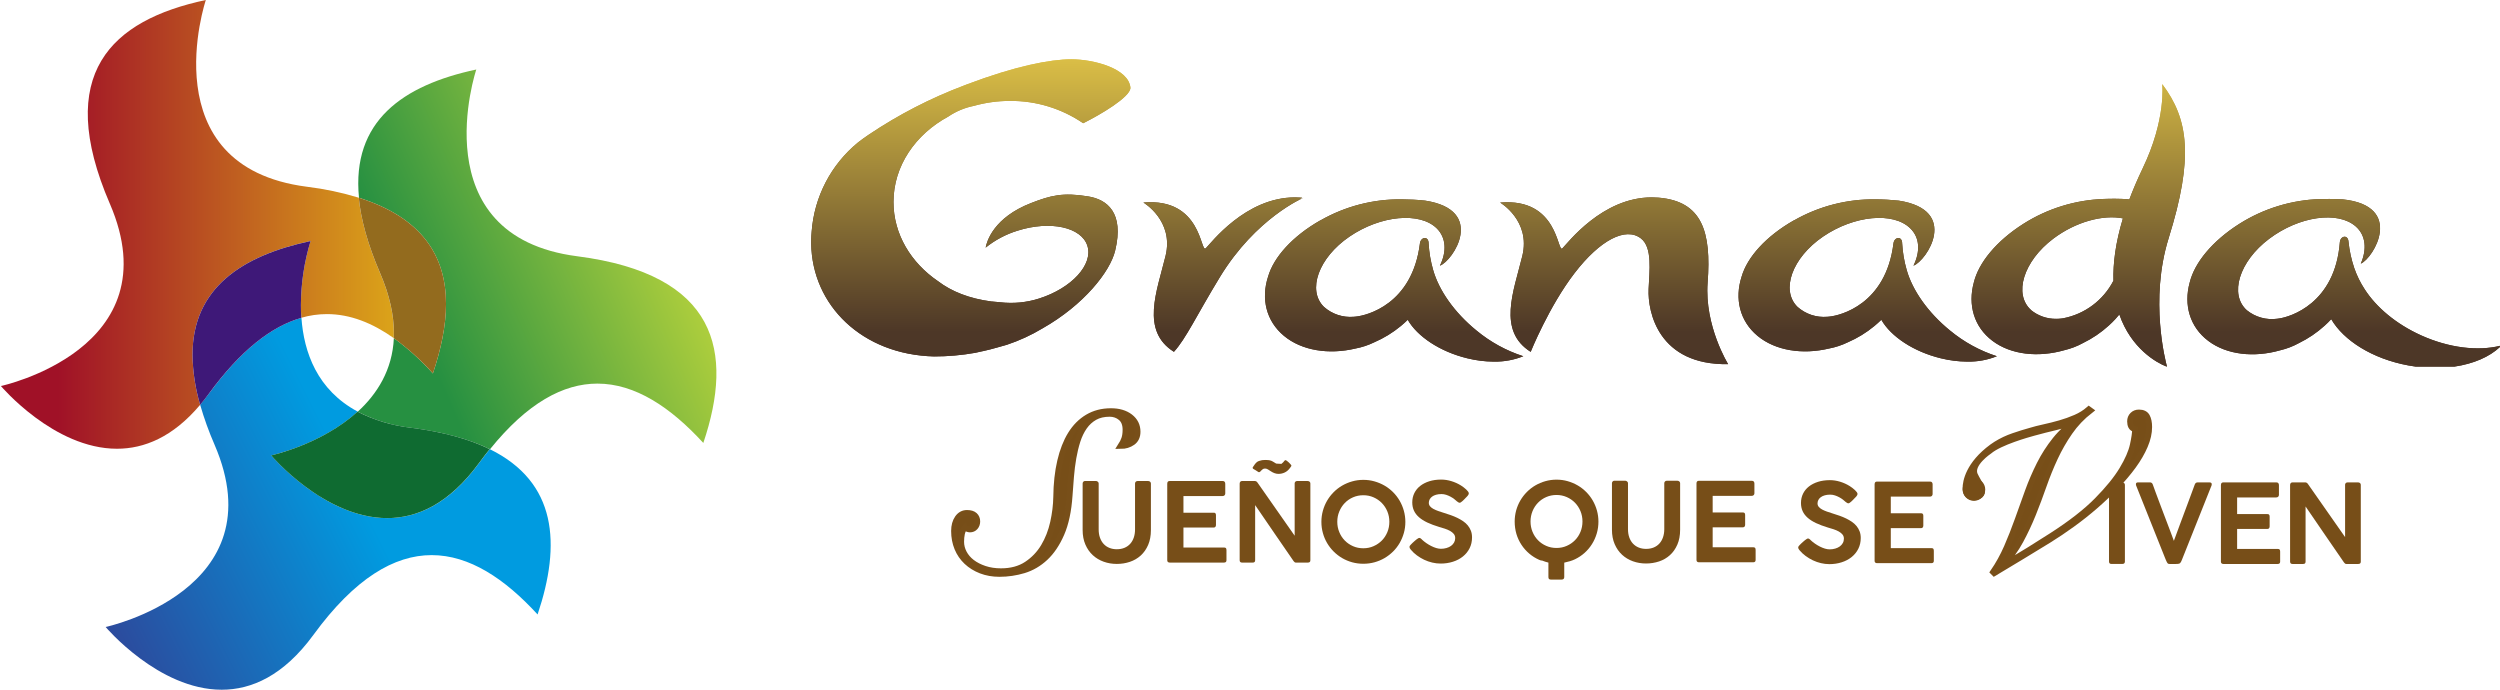
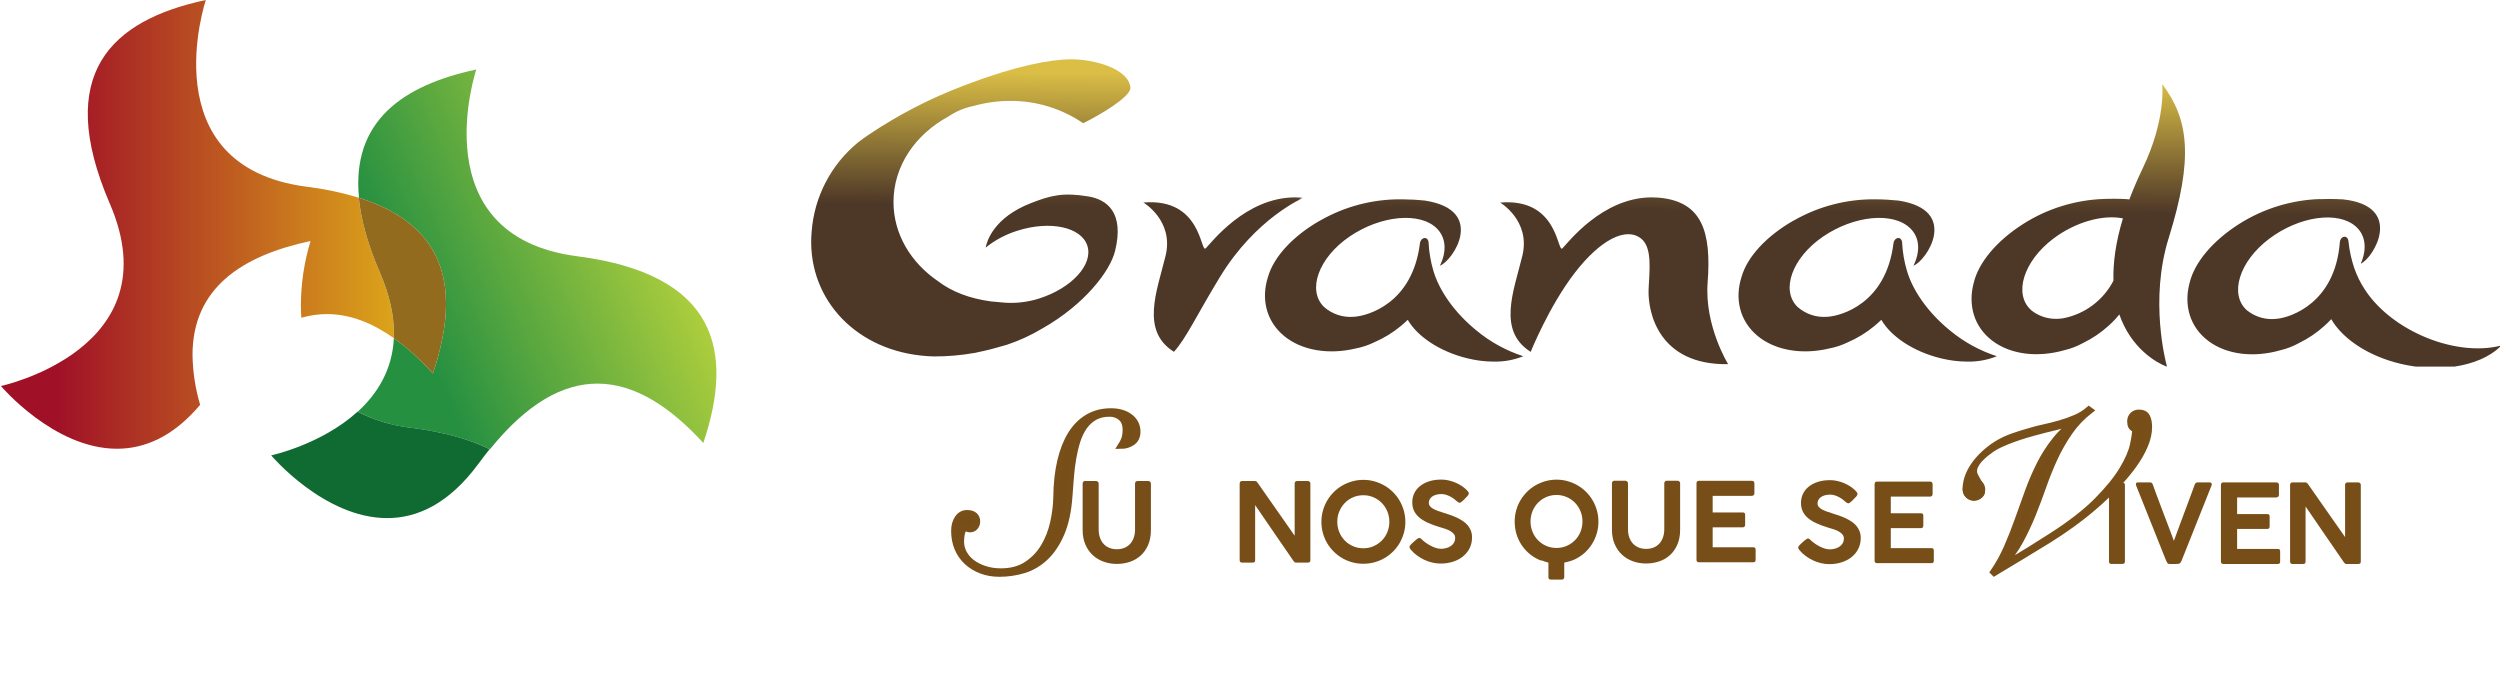
<svg xmlns="http://www.w3.org/2000/svg" width="1054" height="291" viewBox="0 0 1054 291" fill="none">
  <g clip-path="url(#clip0_2750_9977)">
-     <path d="M87.975 166.061C86.781 167.682 85.585 169.21 84.384 170.645C86.041 176.393 88.073 182.026 90.465 187.509C116.897 248.791 44.541 264.344 44.541 264.344C44.541 264.344 66.833 290.787 93.465 290.787C106.016 290.787 119.517 284.922 132.128 267.677C149.62 243.727 166.281 234.038 181.993 234.038C197.884 234.038 212.805 243.957 226.646 259.06C236.647 229.354 234.817 203.282 206.485 189.361C204.965 191.242 203.484 193.224 201.904 195.316C189.313 212.56 175.812 218.425 163.271 218.435C136.639 218.435 114.367 191.993 114.367 191.993C114.367 191.993 135.559 187.439 150.81 173.537C133.699 164.389 128.118 148.516 127.078 133.974C114.597 137.537 101.556 147.525 88.015 166.061" fill="url(#paint0_linear_2750_9977)" />
    <path d="M151.26 83.361C177.982 91.788 188.023 107.992 188.033 128.099C188.033 137.206 185.983 147.115 182.503 157.444C177.553 151.918 172.039 146.927 166.051 142.551C165.421 156.032 158.971 166.121 150.82 173.577C157.927 177.214 165.637 179.524 173.572 180.393C187.193 182.154 198.054 185.237 206.575 189.401C222.406 169.794 237.527 161.727 251.868 161.727C267.76 161.727 282.681 171.646 296.522 186.748C309.523 148.146 302.523 115.688 243.388 108.042C177.242 99.514 200.804 29.305 200.804 29.305C169.801 35.92 148.19 51.103 151.35 83.351" fill="url(#paint1_linear_2750_9977)" />
    <path d="M150.77 173.537C135.518 187.439 114.327 191.993 114.327 191.993C114.327 191.993 136.599 218.415 163.231 218.435C175.762 218.435 189.233 212.56 201.864 195.316C203.404 193.224 204.924 191.242 206.444 189.361C197.964 185.197 187.103 182.114 173.442 180.353C165.507 179.482 157.797 177.173 150.69 173.537" fill="#0F6B31" />
    <path d="M46.321 85.903C72.753 147.185 0.387 162.748 0.387 162.748C0.387 162.748 22.679 189.19 49.321 189.19C60.682 189.19 72.833 184.376 84.384 170.665C82.353 163.84 81.269 156.767 81.164 149.647C81.164 121.473 101.896 107.801 130.928 101.606C128.275 110.332 126.904 119.398 126.858 128.519C126.858 130.3 126.908 132.122 127.038 133.964C130.551 132.944 134.191 132.425 137.849 132.422C147.61 132.422 157 136.165 166.001 142.541C166.001 141.84 166.051 141.12 166.051 140.389C166.051 132.993 164.341 124.616 160.251 115.158C155.03 103.037 152.15 92.508 151.25 83.351C144.105 81.172 136.783 79.625 129.368 78.727C63.222 70.21 86.775 0 86.775 0C46.931 8.487 22.679 31.086 46.311 85.893" fill="url(#paint2_linear_2750_9977)" />
-     <path d="M130.928 101.616C101.926 107.801 81.144 121.483 81.164 149.657C81.275 156.777 82.358 163.849 84.384 170.675C85.584 169.243 86.784 167.722 87.975 166.091C101.516 147.555 114.557 137.567 127.038 134.004C126.908 132.162 126.848 130.341 126.858 128.559C126.904 119.438 128.275 110.372 130.928 101.646" fill="#3E1878" />
    <path d="M151.26 83.361C152.15 92.518 155.03 103.047 160.261 115.158C164.351 124.626 166.071 133.003 166.061 140.399C166.061 141.13 166.061 141.84 166.011 142.561C172.019 146.928 177.55 151.916 182.512 157.444C185.993 147.105 188.043 137.206 188.043 128.099C188.043 107.992 177.992 91.788 151.27 83.361" fill="#936B1E" />
    <path d="M981.904 83.88C983.934 83.88 985.895 83.95 987.755 84.05C1013.85 86.832 1000.72 108.851 995.305 111.153C997.955 105.068 997.445 99.243 993.215 95.49C985.674 88.815 969.343 91.136 956.672 100.685C944.001 110.233 939.791 124.154 947.291 130.819C949.067 132.249 951.115 133.302 953.311 133.915C955.506 134.528 957.804 134.687 960.062 134.383L960.922 134.263C965.392 133.622 984.474 128.108 986.475 102.136C986.705 99.383 989.964 98.722 990.145 102.035C990.543 105.783 991.355 109.476 992.564 113.045C993.65 116.184 995.122 119.176 996.945 121.952C1001.78 129.479 1010.11 136.594 1020.78 141.408C1032.63 146.743 1044.73 148.075 1053.97 145.803V146.293C1049.53 150.486 1042.79 153.379 1034.85 154.55H1018.38C1017.33 154.41 1016.33 154.25 1015.33 154.06C1000.21 151.267 988.064 143.56 982.844 134.553C981.974 135.504 981.064 136.415 980.063 137.306C976.804 140.264 973.14 142.745 969.183 144.672C966.723 146.021 964.093 147.031 961.362 147.674C950.351 150.826 938.87 149.645 931.02 143.73C923.169 137.815 920.599 128.508 923.169 119.14C925.189 110.803 932.659 101.645 944.07 94.398C954.267 87.94 966.003 84.323 978.063 83.92L977.903 83.97C979.237 83.91 980.571 83.88 981.904 83.88ZM911.588 35.449C922.779 50.282 924.859 66.575 914.309 100.394C906.158 126.485 913.068 152.627 913.588 154.51H913.328C909.158 152.908 898.447 146.863 893.517 132.571L891.856 134.503C890.976 135.454 890.056 136.375 889.056 137.266C885.8 140.229 882.135 142.71 878.175 144.632C875.719 145.981 873.091 146.991 870.364 147.634C859.343 150.786 847.862 149.605 840.012 143.69C832.161 137.775 829.601 128.467 832.161 119.1C834.191 110.763 841.652 101.604 853.073 94.358C863.217 87.928 874.886 84.311 886.886 83.88C890.165 83.74 893.45 83.766 896.727 83.96L897.727 84.09C899.297 79.956 901.128 75.613 903.348 71.009L903.337 71.019C913.33 50.248 911.598 35.53 911.588 35.449ZM696.41 83.209C697.35 83.209 698.271 83.249 699.271 83.329C717.522 84.871 721.592 97.522 719.932 119.189C718.582 137.415 728.583 153.529 728.583 153.529C699.251 154.02 694.62 131.61 695.05 121.842C695.38 114.245 696.75 104.327 691.81 100.514C685.429 95.57 674.608 101.115 663.808 115.177C653.011 129.233 645.342 148.33 645.336 148.345C631.215 139.447 638.155 122.843 641.806 107.92C645.456 92.998 632.454 85.401 632.454 85.401C644.765 84.361 650.756 89.685 653.977 95.06C657.196 100.433 657.597 105.807 658.736 104.708H658.707C660.887 102.596 675.408 83.209 696.41 83.209ZM590.961 84.03C594.245 84.043 597.526 84.223 600.792 84.57C626.724 88.574 612.583 110.002 607.072 112.004C609.993 106.049 609.712 100.203 605.712 96.25C598.531 89.234 582.08 90.796 568.969 99.733C555.858 108.671 551.008 122.383 558.188 129.389C559.894 130.903 561.89 132.053 564.055 132.769C566.22 133.484 568.508 133.751 570.779 133.552L571.64 133.472C576.101 133.041 595.441 128.427 598.642 102.586C598.992 99.844 602.312 99.343 602.312 102.656C602.528 106.435 603.165 110.178 604.212 113.815C606.612 122.283 613.063 131.69 622.523 139.377C628.347 144.196 635.034 147.865 642.226 150.187C638.339 151.747 634.181 152.519 629.994 152.458H629.645C625.936 152.428 622.243 151.96 618.644 151.066C607.053 148.264 597.511 141.829 593.511 134.823C592.601 135.724 591.601 136.605 590.601 137.445C587.204 140.254 583.426 142.566 579.38 144.312C576.862 145.539 574.192 146.424 571.439 146.943C560.299 149.586 548.838 147.864 541.297 141.579C533.756 135.294 531.616 125.875 534.616 116.647C536.996 108.421 544.887 99.613 556.618 92.928H556.688C567.119 86.966 578.95 83.894 590.961 84.03ZM790.618 84.03C793.902 84.044 797.183 84.224 800.448 84.57C826.38 88.574 812.239 110.002 806.719 112.004C809.649 106.049 809.42 100.203 805.359 96.25C798.179 89.234 781.717 90.796 768.616 99.733C755.515 108.671 750.664 122.383 757.835 129.389C759.541 130.902 761.538 132.051 763.702 132.767C765.867 133.482 768.155 133.749 770.426 133.552L771.286 133.472C775.757 133.041 795.098 128.428 798.288 102.586C798.648 99.844 801.959 99.343 801.959 102.656C802.175 106.435 802.813 110.178 803.859 113.815C806.26 122.283 812.71 131.691 822.171 139.377C827.998 144.196 834.687 147.865 841.882 150.187C837.995 151.746 833.838 152.518 829.651 152.458H829.291C825.582 152.427 821.89 151.959 818.29 151.066C806.709 148.264 797.168 141.829 793.168 134.823C792.248 135.724 791.248 136.605 790.248 137.445C786.855 140.254 783.08 142.566 779.037 144.312C776.516 145.539 773.841 146.424 771.086 146.943C759.955 149.585 748.495 147.864 740.954 141.579C733.413 135.294 731.262 125.875 734.263 116.647C736.633 108.421 744.524 99.613 756.265 92.928H756.345C766.776 86.966 778.607 83.894 790.618 84.03ZM451.669 25C461.04 25 476.052 28.843 476.602 37.15C476.261 41.014 464.231 48.2 456.66 51.953C447.585 45.746 436.829 42.463 425.837 42.545C420.678 42.541 415.544 43.245 410.576 44.637C406.723 45.408 403.061 46.94 399.805 49.141C385.934 56.647 376.693 69.978 376.693 85.171C376.693 98.722 384.053 110.783 395.494 118.569C401.185 122.903 408.676 125.885 418.057 127.116H418.406L418.757 127.167L419.446 127.227C420.193 127.313 420.953 127.383 421.727 127.437C427.234 128.076 432.814 127.537 438.098 125.855C451.839 121.482 460.95 111.524 458.439 103.627C455.929 95.73 442.749 92.877 429.008 97.251C424.108 98.756 419.539 101.182 415.546 104.397C416.026 101.795 418.887 91.737 434.748 85.592C442.819 82.459 448.049 81.008 458.87 82.819C466.641 84.121 474.06 89.535 470.15 105.668C468.02 114.515 456.999 128.528 439.508 138.446C434.773 141.287 429.743 143.603 424.507 145.353C423.157 145.753 421.797 146.133 420.437 146.503C418.45 147.083 416.416 147.601 414.336 148.055H414.256C413.176 148.295 412.176 148.525 411.176 148.745C405.439 149.769 399.622 150.282 393.794 150.276C363.532 149.536 342.33 128.758 342 102.646V101.415C342.01 100.184 342.08 98.933 342.19 97.682C342.727 90.418 344.733 83.339 348.087 76.875C351.441 70.411 356.073 64.697 361.701 60.08C363.461 58.699 364.552 57.958 366.462 56.647C378.933 48.283 392.322 41.382 406.364 36.077L407.726 35.549C427.977 27.882 442.728 25 451.669 25ZM546.027 83.209C546.967 83.209 547.888 83.249 548.888 83.329H549.027C548.407 83.609 547.807 83.919 547.207 84.22L549.527 83.38C549.449 83.413 529.486 91.856 514.295 116.828C504.474 132.972 500.013 142.769 494.923 148.324C480.802 139.427 487.742 122.823 491.393 107.9C495.043 92.978 482.042 85.381 482.042 85.381C494.353 84.34 500.343 89.665 503.563 95.039C506.784 100.414 507.184 105.788 508.324 104.688V104.708C510.504 102.596 525.026 83.209 546.027 83.209ZM895.026 92.066C886.706 90.405 875.175 93.468 865.704 100.594C853.033 110.142 848.823 124.064 856.323 130.729H856.273C859.268 133.16 863.018 134.467 866.874 134.423C867.603 134.423 868.331 134.38 869.055 134.293L869.904 134.173C874.389 133.299 878.619 131.422 882.276 128.682C885.934 125.942 888.925 122.409 891.026 118.35C890.826 111.013 891.906 102.335 895.026 92.066Z" fill="url(#paint3_linear_2750_9977)" />
-     <path d="M981.904 83.88C983.934 83.88 985.895 83.95 987.755 84.05C1013.85 86.832 1000.72 108.851 995.305 111.153C997.955 105.068 997.445 99.243 993.215 95.49C985.674 88.815 969.343 91.136 956.672 100.685C944.001 110.233 939.791 124.154 947.291 130.819C949.067 132.249 951.115 133.302 953.311 133.915C955.506 134.528 957.804 134.687 960.062 134.383L960.922 134.263C965.392 133.622 984.474 128.108 986.475 102.136C986.705 99.383 989.964 98.722 990.145 102.035C990.543 105.783 991.355 109.476 992.564 113.045C993.65 116.184 995.122 119.176 996.945 121.952C1001.78 129.479 1010.11 136.594 1020.78 141.408C1032.63 146.743 1044.73 148.075 1053.97 145.803V146.293C1049.53 150.486 1042.79 153.379 1034.85 154.55H1018.38C1017.33 154.41 1016.33 154.25 1015.33 154.06C1000.21 151.267 988.064 143.56 982.844 134.553C981.974 135.504 981.064 136.415 980.063 137.306C976.804 140.264 973.14 142.745 969.183 144.672C966.723 146.021 964.093 147.031 961.362 147.674C950.351 150.826 938.87 149.645 931.02 143.73C923.169 137.815 920.599 128.508 923.169 119.14C925.189 110.803 932.659 101.645 944.07 94.398C954.267 87.94 966.003 84.323 978.063 83.92L977.903 83.97C979.237 83.91 980.571 83.88 981.904 83.88ZM911.588 35.449C922.779 50.282 924.859 66.575 914.309 100.394C906.158 126.485 913.068 152.627 913.588 154.51H913.328C909.158 152.908 898.447 146.863 893.517 132.571L891.856 134.503C890.976 135.454 890.056 136.375 889.056 137.266C885.8 140.229 882.135 142.71 878.175 144.632C875.719 145.981 873.091 146.991 870.364 147.634C859.343 150.786 847.862 149.605 840.012 143.69C832.161 137.775 829.601 128.467 832.161 119.1C834.191 110.763 841.652 101.604 853.073 94.358C863.217 87.928 874.886 84.311 886.886 83.88C890.165 83.74 893.45 83.766 896.727 83.96L897.727 84.09C899.297 79.956 901.128 75.613 903.348 71.009L903.337 71.019C913.33 50.248 911.598 35.53 911.588 35.449ZM696.41 83.209C697.35 83.209 698.271 83.249 699.271 83.329C717.522 84.871 721.592 97.522 719.932 119.189C718.582 137.415 728.583 153.529 728.583 153.529C699.251 154.02 694.62 131.61 695.05 121.842C695.38 114.245 696.75 104.327 691.81 100.514C685.429 95.57 674.608 101.115 663.808 115.177C653.011 129.233 645.342 148.33 645.336 148.345C631.215 139.447 638.155 122.843 641.806 107.92C645.456 92.998 632.454 85.401 632.454 85.401C644.765 84.361 650.756 89.685 653.977 95.06C657.196 100.433 657.597 105.807 658.736 104.708H658.707C660.887 102.596 675.408 83.209 696.41 83.209ZM590.961 84.03C594.245 84.043 597.526 84.223 600.792 84.57C626.724 88.574 612.583 110.002 607.072 112.004C609.993 106.049 609.712 100.203 605.712 96.25C598.531 89.234 582.08 90.796 568.969 99.733C555.858 108.671 551.008 122.383 558.188 129.389C559.894 130.903 561.89 132.053 564.055 132.769C566.22 133.484 568.508 133.751 570.779 133.552L571.64 133.472C576.101 133.041 595.441 128.427 598.642 102.586C598.992 99.844 602.312 99.343 602.312 102.656C602.528 106.435 603.165 110.178 604.212 113.815C606.612 122.283 613.063 131.69 622.523 139.377C628.347 144.196 635.034 147.865 642.226 150.187C638.339 151.747 634.181 152.519 629.994 152.458H629.645C625.936 152.428 622.243 151.96 618.644 151.066C607.053 148.264 597.511 141.829 593.511 134.823C592.601 135.724 591.601 136.605 590.601 137.445C587.204 140.254 583.426 142.566 579.38 144.312C576.862 145.539 574.192 146.424 571.439 146.943C560.299 149.586 548.838 147.864 541.297 141.579C533.756 135.294 531.616 125.875 534.616 116.647C536.996 108.421 544.887 99.613 556.618 92.928H556.688C567.119 86.966 578.95 83.894 590.961 84.03ZM790.618 84.03C793.902 84.044 797.183 84.224 800.448 84.57C826.38 88.574 812.239 110.002 806.719 112.004C809.649 106.049 809.42 100.203 805.359 96.25C798.179 89.234 781.717 90.796 768.616 99.733C755.515 108.671 750.664 122.383 757.835 129.389C759.541 130.902 761.538 132.051 763.702 132.767C765.867 133.482 768.155 133.749 770.426 133.552L771.286 133.472C775.757 133.041 795.098 128.428 798.288 102.586C798.648 99.844 801.959 99.343 801.959 102.656C802.175 106.435 802.813 110.178 803.859 113.815C806.26 122.283 812.71 131.691 822.171 139.377C827.998 144.196 834.687 147.865 841.882 150.187C837.995 151.746 833.838 152.518 829.651 152.458H829.291C825.582 152.427 821.89 151.959 818.29 151.066C806.709 148.264 797.168 141.829 793.168 134.823C792.248 135.724 791.248 136.605 790.248 137.445C786.855 140.254 783.08 142.566 779.037 144.312C776.516 145.539 773.841 146.424 771.086 146.943C759.955 149.585 748.495 147.864 740.954 141.579C733.413 135.294 731.262 125.875 734.263 116.647C736.633 108.421 744.524 99.613 756.265 92.928H756.345C766.776 86.966 778.607 83.894 790.618 84.03ZM451.669 25C461.04 25 476.052 28.843 476.602 37.15C476.261 41.014 464.231 48.2 456.66 51.953C447.585 45.746 436.829 42.463 425.837 42.545C420.678 42.541 415.544 43.245 410.576 44.637C406.723 45.408 403.061 46.94 399.805 49.141C385.934 56.647 376.693 69.978 376.693 85.171C376.693 98.722 384.053 110.783 395.494 118.569C401.185 122.903 408.676 125.885 418.057 127.116H418.406L418.757 127.167L419.446 127.227C420.193 127.313 420.953 127.383 421.727 127.437C427.234 128.076 432.814 127.537 438.098 125.855C451.839 121.482 460.95 111.524 458.439 103.627C455.929 95.73 442.749 92.877 429.008 97.251C424.108 98.756 419.539 101.182 415.546 104.397C416.026 101.795 418.887 91.737 434.748 85.592C442.819 82.459 448.049 81.008 458.87 82.819C466.641 84.121 474.06 89.535 470.15 105.668C468.02 114.515 456.999 128.528 439.508 138.446C434.773 141.287 429.743 143.603 424.507 145.353C423.157 145.753 421.797 146.133 420.437 146.503C418.45 147.083 416.416 147.601 414.336 148.055H414.256C413.176 148.295 412.176 148.525 411.176 148.745C405.439 149.769 399.622 150.282 393.794 150.276C363.532 149.536 342.33 128.758 342 102.646V101.415C342.01 100.184 342.08 98.933 342.19 97.682C342.727 90.418 344.733 83.339 348.087 76.875C351.441 70.411 356.073 64.697 361.701 60.08C363.461 58.699 364.552 57.958 366.462 56.647C378.933 48.283 392.322 41.382 406.364 36.077L407.726 35.549C427.977 27.882 442.728 25 451.669 25ZM546.027 83.209C546.967 83.209 547.888 83.249 548.888 83.329H549.027C548.407 83.609 547.807 83.919 547.207 84.22L549.527 83.38C549.449 83.413 529.486 91.856 514.295 116.828C504.474 132.972 500.013 142.769 494.923 148.324C480.802 139.427 487.742 122.823 491.393 107.9C495.043 92.978 482.042 85.381 482.042 85.381C494.353 84.34 500.343 89.665 503.563 95.039C506.784 100.414 507.184 105.788 508.324 104.688V104.708C510.504 102.596 525.026 83.209 546.027 83.209ZM895.026 92.066C886.706 90.405 875.175 93.468 865.704 100.594C853.033 110.142 848.823 124.064 856.323 130.729H856.273C859.268 133.16 863.018 134.467 866.874 134.423C867.603 134.423 868.331 134.38 869.055 134.293L869.904 134.173C874.389 133.299 878.619 131.422 882.276 128.682C885.934 125.942 888.925 122.409 891.026 118.35C890.826 111.013 891.906 102.335 895.026 92.066Z" fill="url(#paint4_linear_2750_9977)" />
    <g clip-path="url(#clip1_2750_9977)">
      <path d="M832.6 200.14C834.12 203.62 838.79 208.81 832.33 209.74C832.33 209.74 828.64 209.81 828.65 205.86C828.65 203.1 829.89 195.72 839.86 188.4L841.5 187.29C843.8 185.85 846.27 184.68 848.89 183.79C851.51 182.89 853.88 182.16 855.99 181.58C857.65 181.07 859.59 180.57 861.8 180.09C864.01 179.61 866.23 179.05 868.47 178.41C870.71 177.77 872.9 176.99 875.04 176.06C877.18 175.13 879.05 173.97 880.65 172.56L881.32 173.04C877.86 175.73 874.95 178.78 872.59 182.21C870.22 185.63 868.16 189.23 866.4 193.01C864.64 196.79 863.06 200.69 861.65 204.72C860.24 208.75 858.75 212.72 857.19 216.62C855.62 220.52 853.85 224.31 851.86 227.99C849.88 231.67 847.41 235.08 844.47 238.21L844.66 238.4C848.43 236.16 852 234 855.36 231.92C858.72 229.84 861.93 227.81 865.01 225.83C873.07 220.65 879.44 215.69 884.11 210.95C888.78 206.22 892.3 201.88 894.67 197.95C897.04 194.02 898.54 190.58 899.18 187.63C899.82 184.69 900.14 182.48 900.14 181.01C899.31 180.76 898.75 180.34 898.46 179.76C898.17 179.18 898.03 178.48 898.03 177.65C898.03 176.56 898.38 175.67 899.09 174.96C899.8 174.25 900.69 173.9 901.78 173.9C903.44 173.9 904.58 174.46 905.19 175.58C905.8 176.7 906.1 178.19 906.1 180.04C906.1 182.54 905.51 185.17 904.32 187.96C903.14 190.74 901.5 193.56 899.43 196.41C897.35 199.26 894.93 202.12 892.18 205C889.43 207.88 886.5 210.66 883.4 213.35C880.3 216.04 877.07 218.6 873.71 221.03C870.35 223.46 867.07 225.67 863.87 227.65C860.09 229.95 856.32 232.26 852.55 234.56C848.77 236.86 844.84 239.23 840.75 241.66L840.27 241.18C842.51 237.92 844.44 234.41 846.08 230.67C847.71 226.93 849.23 223.07 850.64 219.11C852.05 215.14 853.47 211.18 854.91 207.21C856.35 203.24 858 199.42 859.85 195.74C861.7 192.06 863.91 188.62 866.47 185.42C869.03 182.22 872.13 179.44 875.78 177.07L875.59 176.88C872.9 178.29 869.99 179.36 866.86 180.09C863.72 180.83 860.53 181.64 857.26 182.54C855.15 183.12 843.23 186.4 838.69 190.24C838.69 190.24 830.63 195.6 832.6 200.14Z" fill="#774E18" stroke="#784F19" stroke-width="2.44" stroke-miterlimit="10" />
      <path d="M832.22 211.15C834.849 211.15 836.98 209.019 836.98 206.39C836.98 203.761 834.849 201.63 832.22 201.63C829.591 201.63 827.46 203.761 827.46 206.39C827.46 209.019 829.591 211.15 832.22 211.15Z" fill="#774E18" />
      <path d="M638.59 219.9C638.59 218.28 638.8 216.72 639.21 215.21C639.63 213.7 640.22 212.29 640.99 210.98C641.76 209.67 642.68 208.48 643.75 207.4C644.82 206.32 646.01 205.4 647.32 204.64C648.63 203.88 650.04 203.28 651.54 202.86C653.04 202.44 654.61 202.22 656.24 202.22C657.87 202.22 659.42 202.43 660.92 202.86C662.42 203.29 663.83 203.88 665.14 204.64C666.45 205.4 667.64 206.32 668.72 207.4C669.8 208.48 670.72 209.67 671.48 210.98C672.24 212.29 672.84 213.7 673.26 215.21C673.68 216.72 673.9 218.29 673.9 219.93C673.9 221.67 673.66 223.34 673.18 224.95C672.7 226.56 672.03 228.04 671.16 229.42C670.3 230.79 669.26 232.02 668.05 233.1C666.84 234.18 665.5 235.07 664.03 235.78C663.32 236.12 662.58 236.4 661.82 236.62C661.06 236.84 660.28 237.04 659.49 237.21V243.33C659.46 244.01 659.09 244.35 658.38 244.35H653.82C653.14 244.35 652.81 244 652.81 243.31V237.19C652.36 237.08 651.92 236.96 651.49 236.82C651.06 236.68 650.64 236.53 650.24 236.36C649.99 236.34 649.77 236.31 649.57 236.26C649.37 236.21 649.16 236.13 648.95 236.04C647.41 235.36 646 234.48 644.73 233.4C643.46 232.32 642.36 231.08 641.45 229.69C640.53 228.29 639.82 226.77 639.32 225.12C638.84 223.45 638.59 221.72 638.59 219.9ZM645.27 219.85C645.27 221.41 645.55 222.86 646.11 224.22C646.67 225.58 647.44 226.76 648.42 227.76C649.4 228.76 650.55 229.56 651.89 230.14C653.22 230.73 654.67 231.02 656.22 231.02C657.77 231.02 659.2 230.73 660.53 230.14C661.86 229.56 663.02 228.76 664.01 227.76C665 226.76 665.77 225.58 666.33 224.22C666.89 222.86 667.17 221.41 667.17 219.85C667.17 218.29 666.89 216.86 666.33 215.5C665.77 214.14 664.99 212.96 664.01 211.95C663.02 210.94 661.86 210.14 660.53 209.56C659.2 208.98 657.76 208.68 656.22 208.68C654.68 208.68 653.22 208.98 651.89 209.56C650.56 210.14 649.4 210.94 648.42 211.95C647.44 212.96 646.67 214.14 646.11 215.5C645.56 216.86 645.27 218.31 645.27 219.85Z" fill="#774E18" />
      <path d="M686.36 223.09C686.36 224.38 686.54 225.55 686.91 226.58C687.28 227.61 687.8 228.49 688.47 229.2C689.14 229.91 689.94 230.46 690.88 230.84C691.81 231.22 692.85 231.41 693.99 231.41C695.19 231.41 696.27 231.21 697.23 230.81C698.18 230.41 698.99 229.84 699.64 229.11C700.29 228.38 700.8 227.5 701.14 226.47C701.49 225.44 701.66 224.32 701.66 223.08V203.7C701.66 203.42 701.76 203.18 701.96 202.98C702.16 202.78 702.41 202.68 702.72 202.68H707.19C707.51 202.68 707.78 202.78 708.01 202.98C708.23 203.18 708.34 203.42 708.34 203.7V223.33C708.34 225.72 707.95 227.8 707.18 229.58C706.41 231.36 705.37 232.85 704.06 234.03C702.75 235.22 701.23 236.11 699.49 236.69C697.75 237.27 695.91 237.57 693.97 237.57C692.03 237.57 690.19 237.26 688.45 236.64C686.71 236.01 685.18 235.1 683.88 233.9C682.57 232.7 681.53 231.21 680.76 229.44C679.99 227.67 679.6 225.63 679.6 223.33V203.7C679.6 203.45 679.69 203.22 679.87 203.01C680.05 202.79 680.27 202.68 680.55 202.68H685.27C685.5 202.68 685.74 202.78 685.99 202.98C686.24 203.18 686.36 203.42 686.36 203.7V223.09Z" fill="#774E18" />
      <path d="M715.24 203.81C715.24 203.07 715.58 202.7 716.26 202.7H738.55C738.95 202.7 739.24 202.81 739.41 203.04C739.58 203.26 739.66 203.55 739.66 203.89V207.98C739.66 208.26 739.56 208.5 739.37 208.72C739.18 208.94 738.89 209.05 738.5 209.05H722.06V216.06H734.73C735.04 216.03 735.28 216.09 735.47 216.26C735.66 216.42 735.75 216.69 735.75 217.08V221.26C735.75 221.54 735.67 221.78 735.52 222C735.36 222.22 735.12 222.32 734.78 222.32H722.06V230.72H739.1C739.53 230.72 739.82 230.81 739.96 231C740.1 231.19 740.17 231.47 740.17 231.86V236.08C740.17 236.73 739.83 237.06 739.15 237.06H716.26C715.98 237.06 715.74 236.98 715.54 236.83C715.34 236.68 715.24 236.43 715.24 236.09V203.81Z" fill="#774E18" />
      <path d="M779.32 212.2C779.12 212.2 778.93 212.15 778.76 212.05C778.59 211.95 778.4 211.81 778.18 211.65L778.13 211.62C777.84 211.33 777.46 211 776.99 210.65C776.53 210.29 776.01 209.96 775.44 209.65C774.87 209.34 774.26 209.08 773.6 208.86C772.94 208.64 772.28 208.54 771.6 208.54C770.74 208.54 769.97 208.64 769.31 208.83C768.65 209.02 768.09 209.28 767.64 209.62C767.19 209.95 766.85 210.34 766.62 210.79C766.39 211.24 766.27 211.72 766.27 212.23C766.27 212.79 766.44 213.27 766.79 213.69C767.14 214.11 767.61 214.48 768.2 214.8C768.8 215.12 769.48 215.42 770.25 215.69C771.02 215.96 771.83 216.23 772.68 216.49C773.65 216.78 774.62 217.1 775.57 217.44C776.53 217.78 777.44 218.16 778.31 218.58C779.18 219.01 780 219.48 780.75 219.99C781.51 220.51 782.16 221.1 782.71 221.77C783.26 222.44 783.69 223.19 784.01 224.01C784.33 224.84 784.49 225.77 784.49 226.8C784.49 228.48 784.15 230 783.47 231.36C782.79 232.72 781.85 233.88 780.66 234.84C779.46 235.81 778.06 236.55 776.45 237.06C774.84 237.58 773.1 237.84 771.25 237.84C770.06 237.84 768.88 237.7 767.71 237.42C766.54 237.14 765.41 236.75 764.33 236.24C763.25 235.73 762.23 235.11 761.26 234.4C760.29 233.69 759.43 232.88 758.68 231.98V232L758.63 231.91C758.29 231.52 758.12 231.17 758.12 230.85C758.12 230.68 758.17 230.52 758.26 230.36C758.35 230.2 758.49 230.04 758.68 229.85L759.44 229.09C759.67 228.89 759.92 228.66 760.18 228.42C760.44 228.17 760.7 227.95 760.97 227.75C761.23 227.55 761.48 227.38 761.7 227.24C761.92 227.1 762.11 227.03 762.24 227.03C762.46 227.03 762.66 227.1 762.84 227.24C763.02 227.38 763.18 227.51 763.3 227.63L763.39 227.73H763.37C763.91 228.24 764.52 228.72 765.19 229.19C765.86 229.66 766.55 230.07 767.26 230.43C767.97 230.79 768.68 231.08 769.38 231.29C770.08 231.5 770.74 231.61 771.36 231.61C772.21 231.61 773 231.5 773.74 231.28C774.48 231.07 775.12 230.76 775.66 230.37C776.2 229.97 776.62 229.5 776.93 228.94C777.24 228.38 777.39 227.77 777.39 227.09C777.39 226.41 777.19 225.83 776.79 225.34C776.39 224.86 775.86 224.43 775.22 224.07C774.57 223.71 773.84 223.4 773.03 223.13C772.22 222.87 771.4 222.62 770.59 222.39C768.71 221.82 767.06 221.2 765.65 220.54C764.24 219.87 763.06 219.13 762.12 218.3C761.18 217.47 760.47 216.55 760 215.52C759.53 214.49 759.29 213.34 759.29 212.06C759.29 210.63 759.58 209.32 760.16 208.14C760.74 206.96 761.56 205.95 762.63 205.11C763.7 204.27 764.98 203.62 766.47 203.14C767.97 202.67 769.64 202.43 771.5 202.43C772.9 202.43 774.33 202.65 775.78 203.09C777.23 203.53 778.57 204.14 779.81 204.91C780.18 205.14 780.56 205.4 780.95 205.7C781.34 205.99 781.69 206.29 782.01 206.59C782.33 206.89 782.6 207.18 782.81 207.47C783.02 207.76 783.12 208 783.12 208.2C783.12 208.4 783.07 208.58 782.98 208.77C782.89 208.96 782.77 209.14 782.63 209.29L781.93 210.03V210.01C781.7 210.26 781.46 210.51 781.21 210.77C780.96 211.03 780.72 211.27 780.47 211.48C780.22 211.69 780 211.86 779.8 212C779.63 212.13 779.46 212.2 779.32 212.2Z" fill="#774E18" />
-       <path d="M790.34 204.14C790.34 203.4 790.68 203.03 791.36 203.03H813.68C814.08 203.03 814.37 203.14 814.54 203.37C814.71 203.59 814.79 203.88 814.79 204.22V208.31C814.79 208.59 814.69 208.83 814.5 209.05C814.31 209.27 814.02 209.38 813.63 209.38H797.16V216.4H809.85C810.16 216.37 810.41 216.43 810.59 216.6C810.78 216.76 810.87 217.03 810.87 217.42V221.61C810.87 221.89 810.79 222.13 810.64 222.35C810.48 222.57 810.24 222.67 809.9 222.67H797.16V231.08H814.23C814.66 231.08 814.95 231.17 815.09 231.36C815.23 231.55 815.3 231.83 815.3 232.22V236.45C815.3 237.1 814.96 237.43 814.28 237.43H791.35C791.07 237.43 790.83 237.35 790.63 237.2C790.43 237.05 790.33 236.8 790.33 236.46V204.14H790.34Z" fill="#774E18" />
+       <path d="M790.34 204.14C790.34 203.4 790.68 203.03 791.36 203.03H813.68C814.08 203.03 814.37 203.14 814.54 203.37C814.71 203.59 814.79 203.88 814.79 204.22V208.31C814.79 208.59 814.69 208.83 814.5 209.05C814.31 209.27 814.02 209.38 813.63 209.38H797.16V216.4H809.85C810.16 216.37 810.41 216.43 810.59 216.6C810.78 216.76 810.87 217.03 810.87 217.42V221.61C810.87 221.89 810.79 222.13 810.64 222.35C810.48 222.57 810.24 222.67 809.9 222.67H797.16V231.08H814.23C814.66 231.08 814.95 231.17 815.09 231.36C815.23 231.55 815.3 231.83 815.3 232.22V236.45C815.3 237.1 814.96 237.43 814.28 237.43H791.35C791.07 237.43 790.83 237.35 790.63 237.2C790.43 237.05 790.33 236.8 790.33 236.46V204.14H790.34" fill="#774E18" />
      <path d="M889.17 204.39C889.17 204.11 889.25 203.87 889.42 203.67C889.59 203.47 889.84 203.37 890.18 203.37H894.77C895.03 203.37 895.28 203.47 895.51 203.65C895.74 203.84 895.86 204.08 895.86 204.39V236.74C895.86 237.42 895.5 237.76 894.77 237.76H890.18C889.5 237.76 889.16 237.42 889.16 236.74V204.39H889.17Z" fill="#774E18" />
      <path d="M913.6 237.09C913.43 236.77 913.27 236.44 913.14 236.11C913 235.78 912.86 235.43 912.72 235.08L900.56 204.62C900.56 204.62 900.55 204.51 900.53 204.42C900.51 204.34 900.5 204.23 900.5 204.11C900.5 203.62 900.82 203.37 901.45 203.37H906.41C907 203.37 907.4 203.66 907.61 204.25C907.95 205.22 908.36 206.36 908.85 207.67C909.34 208.98 909.85 210.36 910.4 211.82C910.95 213.28 911.51 214.77 912.09 216.3C912.67 217.83 913.23 219.31 913.78 220.75C914.33 222.19 914.84 223.53 915.31 224.79C915.78 226.05 916.18 227.13 916.5 228.02C916.84 227.13 917.24 226.05 917.7 224.79C918.16 223.53 918.66 222.18 919.19 220.75C919.72 219.32 920.27 217.83 920.85 216.3C921.42 214.77 921.98 213.28 922.52 211.82C923.06 210.36 923.57 208.98 924.06 207.67C924.55 206.37 924.97 205.22 925.32 204.25C925.54 203.66 925.95 203.37 926.57 203.37H931.43C932.13 203.37 932.47 203.62 932.47 204.13C932.47 204.24 932.46 204.34 932.44 204.43C932.42 204.53 932.41 204.59 932.41 204.62L920.27 235.08C920.15 235.39 920.02 235.7 919.9 236.02C919.78 236.34 919.64 236.64 919.48 236.94C919.26 237.34 918.98 237.58 918.62 237.66C918.26 237.74 917.84 237.77 917.35 237.77H914.69C914.33 237.77 914.08 237.7 913.94 237.56C913.79 237.41 913.68 237.26 913.6 237.09Z" fill="#774E18" />
      <path d="M936.35 204.48C936.35 203.74 936.69 203.37 937.37 203.37H959.69C960.09 203.37 960.38 203.48 960.55 203.71C960.72 203.93 960.8 204.22 960.8 204.56V208.65C960.8 208.93 960.7 209.17 960.51 209.39C960.32 209.61 960.03 209.72 959.64 209.72H943.17V216.74H955.86C956.17 216.71 956.42 216.77 956.6 216.94C956.79 217.1 956.88 217.37 956.88 217.76V221.95C956.88 222.23 956.8 222.47 956.65 222.69C956.49 222.91 956.25 223.01 955.91 223.01H943.17V231.42H960.24C960.67 231.42 960.96 231.51 961.1 231.7C961.24 231.89 961.31 232.17 961.31 232.56V236.79C961.31 237.44 960.97 237.77 960.29 237.77H937.36C937.08 237.77 936.84 237.69 936.64 237.54C936.44 237.39 936.34 237.14 936.34 236.8V204.48H936.35Z" fill="#774E18" />
      <path d="M965.51 204.41C965.51 204.12 965.6 203.87 965.78 203.67C965.96 203.47 966.21 203.37 966.53 203.37H971.86C972.08 203.37 972.28 203.42 972.47 203.52C972.66 203.62 972.84 203.78 972.99 204C975.63 207.77 978.25 211.51 980.84 215.22C983.43 218.93 986.05 222.67 988.69 226.44V204.26C988.74 203.98 988.85 203.77 989.04 203.61C989.22 203.46 989.45 203.38 989.71 203.38H994.18C994.49 203.38 994.76 203.48 994.98 203.66C995.2 203.85 995.31 204.09 995.31 204.4V236.82C995.31 237.46 994.95 237.77 994.22 237.77H989.19C988.85 237.77 988.53 237.56 988.24 237.15C985.52 233.21 982.82 229.28 980.12 225.35C977.43 221.42 974.73 217.48 972.03 213.53V236.76C972.03 237.1 971.95 237.35 971.79 237.52C971.63 237.69 971.35 237.77 970.97 237.77H966.52C966.16 237.77 965.91 237.68 965.74 237.5C965.58 237.32 965.5 237.08 965.5 236.77V204.41H965.51Z" fill="#774E18" />
-       <path d="M540.24 195.57C540.51 195.38 540.75 195.17 540.96 194.93C541.17 194.69 541.35 194.48 541.5 194.29C541.65 194.1 541.8 194 541.94 194C542.1 194 542.31 194.11 542.59 194.32C542.87 194.53 543.15 194.76 543.42 195.02C543.7 195.28 543.94 195.54 544.15 195.8C544.36 196.05 544.46 196.23 544.46 196.32C544.46 196.38 544.43 196.46 544.38 196.54C544.33 196.62 544.26 196.72 544.2 196.83C544.13 196.94 544.05 197.04 543.97 197.14C543.88 197.24 543.81 197.34 543.75 197.43C543.15 198.23 542.44 198.83 541.62 199.21C540.8 199.6 539.92 199.79 538.98 199.79C538.45 199.79 537.92 199.69 537.38 199.5C536.84 199.31 536.32 199.05 535.83 198.72L534.6 197.93C534.4 197.8 534.21 197.71 534.03 197.65C533.85 197.59 533.63 197.55 533.37 197.54C532.97 197.54 532.66 197.62 532.44 197.77C532.22 197.93 532 198.12 531.77 198.35C531.6 198.57 531.48 198.62 531.3 198.85C531.11 199.07 530.93 199.05 530.72 199.08C530.61 199.08 530.28 198.85 530 198.66C529.72 198.47 529.6 198.43 529.3 198.21C528.99 197.99 528.74 197.86 528.45 197.72C528.16 197.57 528.12 197.31 528.12 197.2C528.12 197.15 528.14 197.08 528.18 196.98C528.22 196.88 528.35 196.7 528.56 196.44C529.13 195.56 529.77 194.67 530.74 194.36C531.86 194 532.35 193.92 533.4 193.92C533.85 193.95 534.9 193.94 535.39 194.09C535.88 194.23 536.06 194.25 536.63 194.59L538.04 195.45" fill="#774E18" />
      <path d="M463.2 223.22C463.2 224.52 463.38 225.68 463.76 226.72C464.13 227.75 464.65 228.63 465.32 229.35C465.99 230.07 466.79 230.62 467.73 230.99C468.66 231.37 469.7 231.56 470.84 231.56C472.04 231.56 473.12 231.36 474.08 230.96C475.04 230.56 475.84 229.99 476.5 229.26C477.16 228.53 477.66 227.65 478.01 226.62C478.36 225.59 478.53 224.46 478.53 223.23V203.82C478.53 203.54 478.63 203.3 478.83 203.1C479.03 202.9 479.28 202.8 479.59 202.8H484.07C484.39 202.8 484.67 202.9 484.89 203.1C485.11 203.3 485.22 203.54 485.22 203.82V223.48C485.22 225.87 484.83 227.96 484.06 229.74C483.29 231.52 482.25 233.01 480.94 234.2C479.63 235.39 478.1 236.28 476.36 236.87C474.62 237.46 472.77 237.75 470.83 237.75C468.89 237.75 467.04 237.44 465.3 236.81C463.56 236.18 462.03 235.27 460.72 234.06C459.41 232.85 458.37 231.37 457.6 229.59C456.83 227.81 456.44 225.78 456.44 223.47V203.81C456.44 203.56 456.53 203.33 456.71 203.12C456.89 202.9 457.12 202.79 457.39 202.79H462.11C462.34 202.79 462.58 202.89 462.83 203.09C463.08 203.29 463.2 203.53 463.2 203.81V223.22Z" fill="#774E18" />
-       <path d="M492.12 203.9C492.12 203.16 492.46 202.79 493.14 202.79H515.46C515.86 202.79 516.15 202.9 516.32 203.13C516.49 203.35 516.57 203.64 516.57 203.98V208.07C516.57 208.35 516.47 208.59 516.28 208.81C516.09 209.03 515.8 209.14 515.41 209.14H498.94V216.16H511.63C511.94 216.13 512.19 216.19 512.37 216.36C512.56 216.52 512.65 216.79 512.65 217.18V221.36C512.65 221.64 512.57 221.88 512.42 222.1C512.26 222.32 512.02 222.42 511.68 222.42H498.94V230.83H516.01C516.44 230.83 516.73 230.92 516.87 231.11C517.01 231.3 517.08 231.58 517.08 231.97V236.2C517.08 236.85 516.74 237.18 516.06 237.18H493.13C492.85 237.18 492.61 237.1 492.41 236.95C492.21 236.8 492.11 236.55 492.11 236.21V203.9H492.12Z" fill="#774E18" />
      <path d="M522.65 203.83C522.65 203.54 522.74 203.29 522.92 203.09C523.1 202.89 523.35 202.79 523.67 202.79H529C529.22 202.79 529.42 202.84 529.61 202.94C529.8 203.04 529.98 203.2 530.13 203.42C532.77 207.19 535.39 210.93 537.98 214.64C540.57 218.35 543.19 222.09 545.83 225.86V203.68C545.88 203.4 545.99 203.19 546.18 203.03C546.36 202.88 546.59 202.8 546.85 202.8H551.32C551.63 202.8 551.9 202.9 552.12 203.08C552.34 203.27 552.45 203.51 552.45 203.82V236.24C552.45 236.88 552.09 237.19 551.36 237.19H546.33C545.99 237.19 545.67 236.98 545.38 236.57C542.66 232.63 539.96 228.7 537.26 224.77C534.57 220.84 531.87 216.9 529.17 212.95V236.18C529.17 236.52 529.09 236.77 528.93 236.94C528.77 237.11 528.49 237.19 528.11 237.19H523.66C523.3 237.19 523.05 237.1 522.88 236.92C522.72 236.74 522.64 236.5 522.64 236.19V203.83H522.65Z" fill="#774E18" />
      <path d="M557.1 220.02C557.1 218.4 557.31 216.83 557.73 215.32C558.15 213.81 558.74 212.39 559.51 211.08C560.28 209.77 561.2 208.57 562.28 207.49C563.35 206.41 564.55 205.49 565.86 204.73C567.17 203.97 568.58 203.37 570.09 202.95C571.59 202.52 573.16 202.31 574.8 202.31C576.44 202.31 577.99 202.52 579.49 202.95C581 203.38 582.41 203.97 583.72 204.73C585.03 205.49 586.23 206.41 587.31 207.49C588.39 208.57 589.31 209.77 590.08 211.08C590.84 212.39 591.44 213.81 591.86 215.32C592.28 216.83 592.5 218.41 592.5 220.04C592.5 221.67 592.29 223.24 591.86 224.74C591.43 226.24 590.84 227.64 590.08 228.95C589.32 230.26 588.39 231.46 587.31 232.53C586.23 233.6 585.03 234.52 583.72 235.29C582.41 236.05 581 236.64 579.49 237.06C577.99 237.47 576.41 237.68 574.78 237.68C573.15 237.68 571.57 237.47 570.07 237.06C568.57 236.64 567.16 236.05 565.84 235.28C564.53 234.51 563.33 233.58 562.26 232.51C561.19 231.44 560.27 230.25 559.5 228.94C558.73 227.63 558.14 226.23 557.73 224.73C557.31 223.23 557.1 221.66 557.1 220.02ZM563.8 219.98C563.8 221.54 564.08 223 564.65 224.35C565.21 225.71 565.98 226.89 566.96 227.89C567.94 228.89 569.1 229.69 570.43 230.27C571.76 230.86 573.21 231.15 574.77 231.15C576.33 231.15 577.75 230.86 579.09 230.27C580.42 229.68 581.59 228.89 582.58 227.89C583.57 226.89 584.34 225.71 584.91 224.35C585.47 222.99 585.75 221.54 585.75 219.98C585.75 218.42 585.47 216.98 584.91 215.63C584.35 214.27 583.57 213.09 582.58 212.07C581.59 211.06 580.43 210.26 579.09 209.67C577.75 209.08 576.32 208.79 574.77 208.79C573.22 208.79 571.76 209.09 570.43 209.67C569.1 210.25 567.94 211.05 566.96 212.07C565.98 213.08 565.21 214.27 564.65 215.63C564.08 216.98 563.8 218.43 563.8 219.98Z" fill="#774E18" />
      <path d="M615.44 211.96C615.24 211.96 615.05 211.91 614.88 211.81C614.71 211.71 614.52 211.57 614.3 211.41L614.25 211.38C613.96 211.09 613.58 210.76 613.11 210.41C612.65 210.05 612.13 209.72 611.56 209.41C610.99 209.1 610.38 208.84 609.72 208.62C609.06 208.4 608.4 208.3 607.72 208.3C606.86 208.3 606.09 208.4 605.43 208.59C604.77 208.78 604.21 209.04 603.76 209.38C603.31 209.71 602.97 210.1 602.74 210.55C602.51 211 602.39 211.48 602.39 211.99C602.39 212.55 602.56 213.03 602.91 213.45C603.26 213.87 603.73 214.24 604.32 214.56C604.92 214.88 605.6 215.18 606.37 215.45C607.14 215.72 607.95 215.99 608.8 216.25C609.77 216.54 610.74 216.86 611.69 217.2C612.65 217.54 613.56 217.92 614.43 218.34C615.3 218.77 616.12 219.24 616.87 219.75C617.63 220.27 618.28 220.86 618.83 221.53C619.38 222.2 619.81 222.95 620.13 223.77C620.45 224.6 620.61 225.53 620.61 226.56C620.61 228.24 620.27 229.76 619.59 231.12C618.91 232.48 617.97 233.64 616.78 234.6C615.58 235.57 614.18 236.31 612.57 236.82C610.96 237.34 609.22 237.6 607.37 237.6C606.18 237.6 605 237.46 603.83 237.18C602.66 236.9 601.53 236.51 600.45 236C599.37 235.49 598.35 234.87 597.38 234.16C596.41 233.45 595.55 232.64 594.8 231.74V231.76L594.75 231.67C594.41 231.28 594.24 230.93 594.24 230.61C594.24 230.44 594.29 230.28 594.38 230.12C594.47 229.96 594.61 229.8 594.8 229.61L595.56 228.85C595.79 228.65 596.04 228.42 596.3 228.18C596.56 227.93 596.82 227.71 597.09 227.51C597.35 227.31 597.6 227.14 597.82 227C598.04 226.86 598.23 226.79 598.36 226.79C598.58 226.79 598.78 226.86 598.96 227C599.14 227.14 599.3 227.27 599.42 227.39L599.51 227.49H599.49C600.03 228 600.64 228.48 601.31 228.95C601.98 229.42 602.67 229.83 603.38 230.19C604.09 230.55 604.8 230.84 605.5 231.05C606.2 231.26 606.86 231.37 607.48 231.37C608.33 231.37 609.12 231.26 609.86 231.04C610.6 230.83 611.24 230.52 611.78 230.13C612.32 229.73 612.74 229.26 613.05 228.7C613.36 228.14 613.51 227.53 613.51 226.85C613.51 226.17 613.31 225.59 612.91 225.1C612.51 224.62 611.98 224.19 611.34 223.83C610.69 223.47 609.96 223.16 609.15 222.89C608.34 222.63 607.52 222.38 606.71 222.15C604.83 221.58 603.18 220.96 601.77 220.3C600.36 219.63 599.18 218.89 598.24 218.06C597.3 217.23 596.59 216.31 596.12 215.28C595.65 214.25 595.41 213.1 595.41 211.82C595.41 210.39 595.7 209.08 596.28 207.9C596.86 206.72 597.68 205.71 598.75 204.87C599.82 204.03 601.1 203.38 602.59 202.9C604.09 202.43 605.76 202.19 607.62 202.19C609.02 202.19 610.45 202.41 611.9 202.85C613.35 203.29 614.69 203.9 615.93 204.67C616.3 204.9 616.68 205.16 617.07 205.46C617.46 205.75 617.81 206.05 618.13 206.35C618.45 206.65 618.72 206.94 618.93 207.23C619.14 207.52 619.24 207.76 619.24 207.96C619.24 208.16 619.19 208.34 619.1 208.53C619.01 208.72 618.89 208.9 618.75 209.05L618.05 209.79V209.77C617.82 210.02 617.58 210.27 617.33 210.53C617.08 210.79 616.84 211.03 616.59 211.24C616.34 211.45 616.12 211.62 615.92 211.76C615.75 211.89 615.58 211.96 615.44 211.96Z" fill="#774E18" />
      <path d="M407.69 216.25C409.13 216.25 410.22 216.58 410.94 217.24C411.66 217.9 412.02 218.76 412.02 219.83C412.02 220.77 411.74 221.57 411.17 222.23C410.6 222.89 409.85 223.22 408.91 223.22C408.59 223.22 408.23 223.14 407.83 222.98C407.42 222.82 407.12 222.59 406.93 222.27C406.24 223.02 405.78 223.94 405.56 225C405.34 226.07 405.23 227.2 405.23 228.39C405.23 230.02 405.62 231.6 406.41 233.1C407.2 234.61 408.33 235.93 409.8 237.06C411.28 238.19 413.05 239.1 415.13 239.79C417.2 240.48 419.5 240.83 422.01 240.83C426.28 240.83 429.9 239.86 432.85 237.91C435.8 235.96 438.19 233.46 440.01 230.42C441.83 227.37 443.15 224 443.97 220.29C444.79 216.58 445.23 213 445.29 209.54C445.35 203.95 445.9 198.92 446.94 194.46C447.98 190 449.45 186.21 451.37 183.1C453.29 179.99 455.67 177.59 458.53 175.89C461.39 174.19 464.67 173.34 468.38 173.34C471.71 173.34 474.41 174.14 476.49 175.74C478.56 177.34 479.6 179.43 479.6 182.01C479.6 184.02 478.89 185.53 477.48 186.53C476.07 187.54 474.38 188.04 472.44 188.04C473.13 186.97 473.65 185.94 473.99 184.93C474.33 183.93 474.51 182.67 474.51 181.16C474.51 178.9 473.85 177.22 472.53 176.12C471.21 175.02 469.64 174.47 467.82 174.47C465.37 174.47 463.28 174.96 461.55 175.93C459.82 176.91 458.36 178.24 457.17 179.94C455.98 181.64 455.02 183.62 454.29 185.88C453.57 188.14 452.99 190.55 452.55 193.09C452.11 195.63 451.78 198.26 451.56 200.96C451.34 203.66 451.14 206.33 450.95 208.97C450.51 215.44 449.36 220.8 447.51 225.04C445.66 229.28 443.38 232.66 440.68 235.17C437.98 237.68 434.96 239.44 431.63 240.45C428.3 241.45 424.87 241.96 421.36 241.96C418.53 241.96 415.94 241.5 413.58 240.59C411.22 239.68 409.2 238.42 407.5 236.82C405.8 235.22 404.5 233.32 403.59 231.12C402.68 228.92 402.22 226.5 402.22 223.86C402.22 221.66 402.72 219.84 403.73 218.39C404.73 216.98 406.05 216.25 407.69 216.25Z" fill="#774E18" stroke="#784F19" stroke-width="2.44" stroke-miterlimit="10" />
    </g>
  </g>
  <defs>
    <linearGradient id="paint0_linear_2750_9977" x1="41.021" y1="268.237" x2="153.064" y2="212.258" gradientUnits="userSpaceOnUse">
      <stop stop-color="#2E479A" />
      <stop offset="1" stop-color="#009BE0" />
    </linearGradient>
    <linearGradient id="paint1_linear_2750_9977" x1="170.532" y1="127.118" x2="294.073" y2="72.641" gradientUnits="userSpaceOnUse">
      <stop stop-color="#269041" />
      <stop offset="1" stop-color="#C8DA3C" />
    </linearGradient>
    <linearGradient id="paint2_linear_2750_9977" x1="24.519" y1="95.091" x2="170.532" y2="95.091" gradientUnits="userSpaceOnUse">
      <stop stop-color="#A01127" />
      <stop offset="1" stop-color="#DDA819" />
    </linearGradient>
    <linearGradient id="paint3_linear_2750_9977" x1="845.542" y1="33.625" x2="845.107" y2="89.627" gradientUnits="userSpaceOnUse">
      <stop stop-color="#DABE46" />
      <stop offset="1" stop-color="#4D3727" />
    </linearGradient>
    <linearGradient id="paint4_linear_2750_9977" x1="697.985" y1="25" x2="698" y2="139.794" gradientUnits="userSpaceOnUse">
      <stop stop-color="#DABE46" />
      <stop offset="1" stop-color="#4D3727" />
    </linearGradient>
    <clipPath id="clip0_2750_9977">
      <rect width="1054" height="291" fill="white" />
    </clipPath>
    <clipPath id="clip1_2750_9977">
      <rect width="594.31" height="73.35" fill="white" transform="translate(401 171)" />
    </clipPath>
  </defs>
</svg>